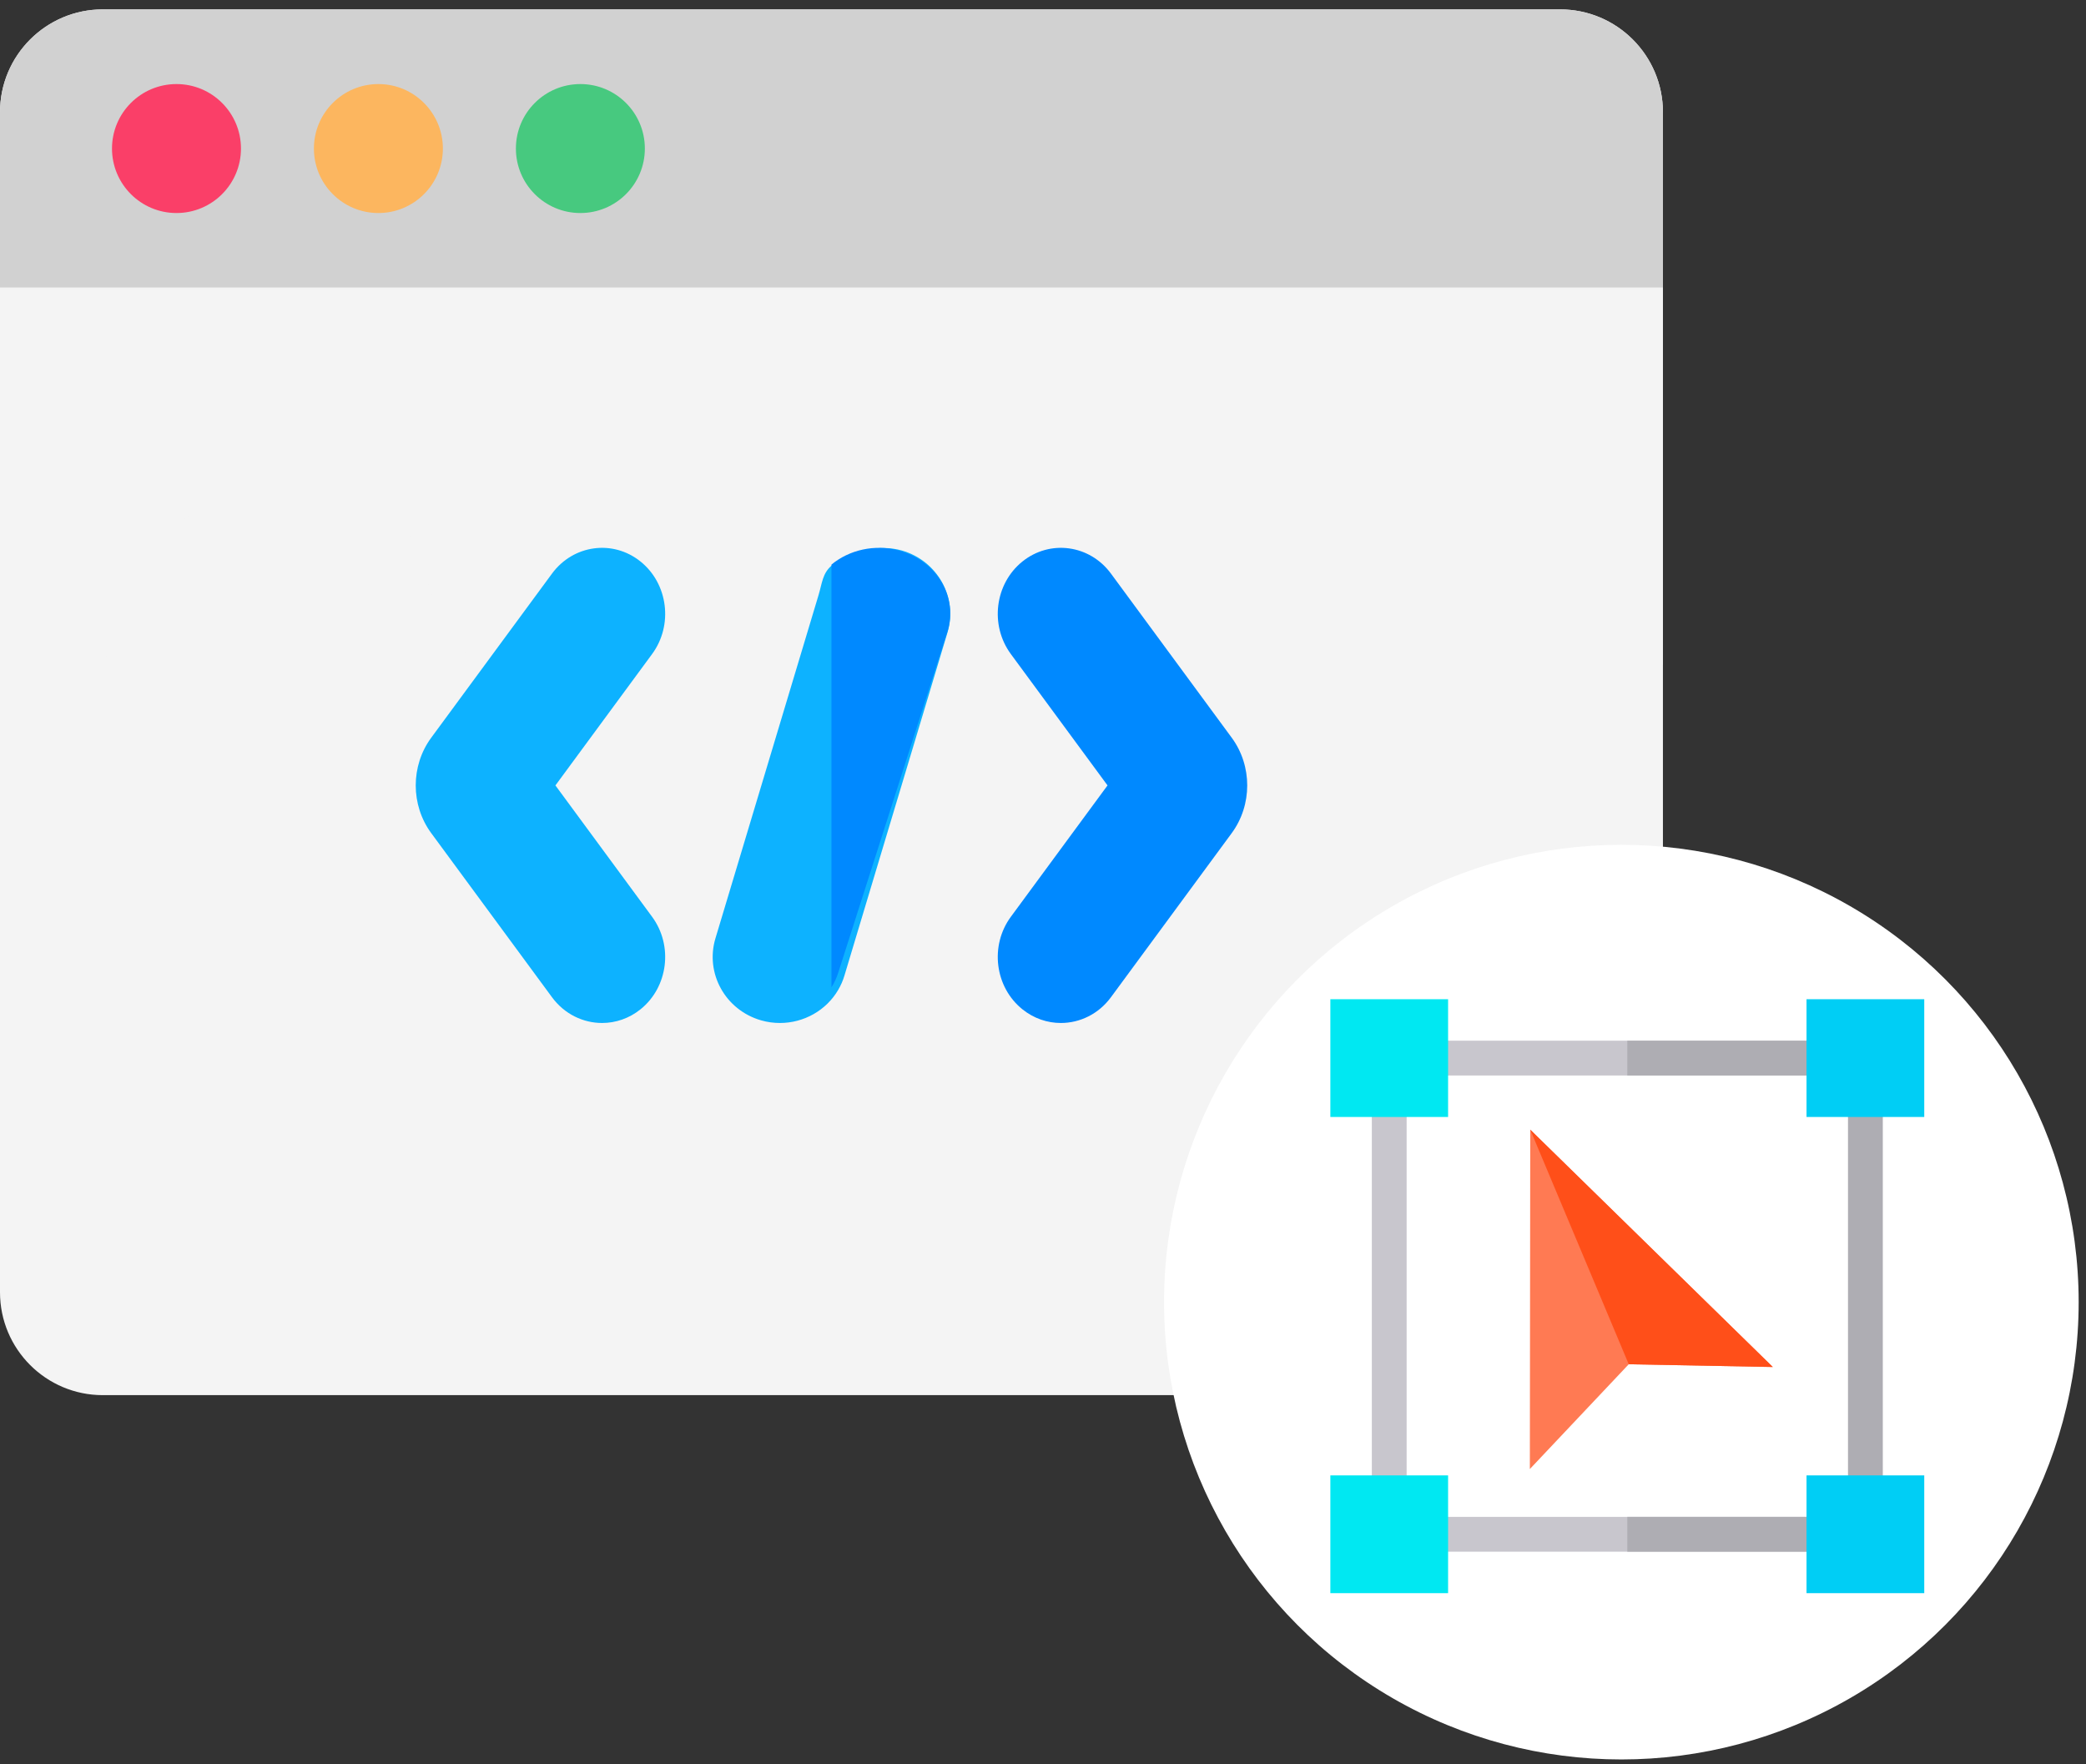
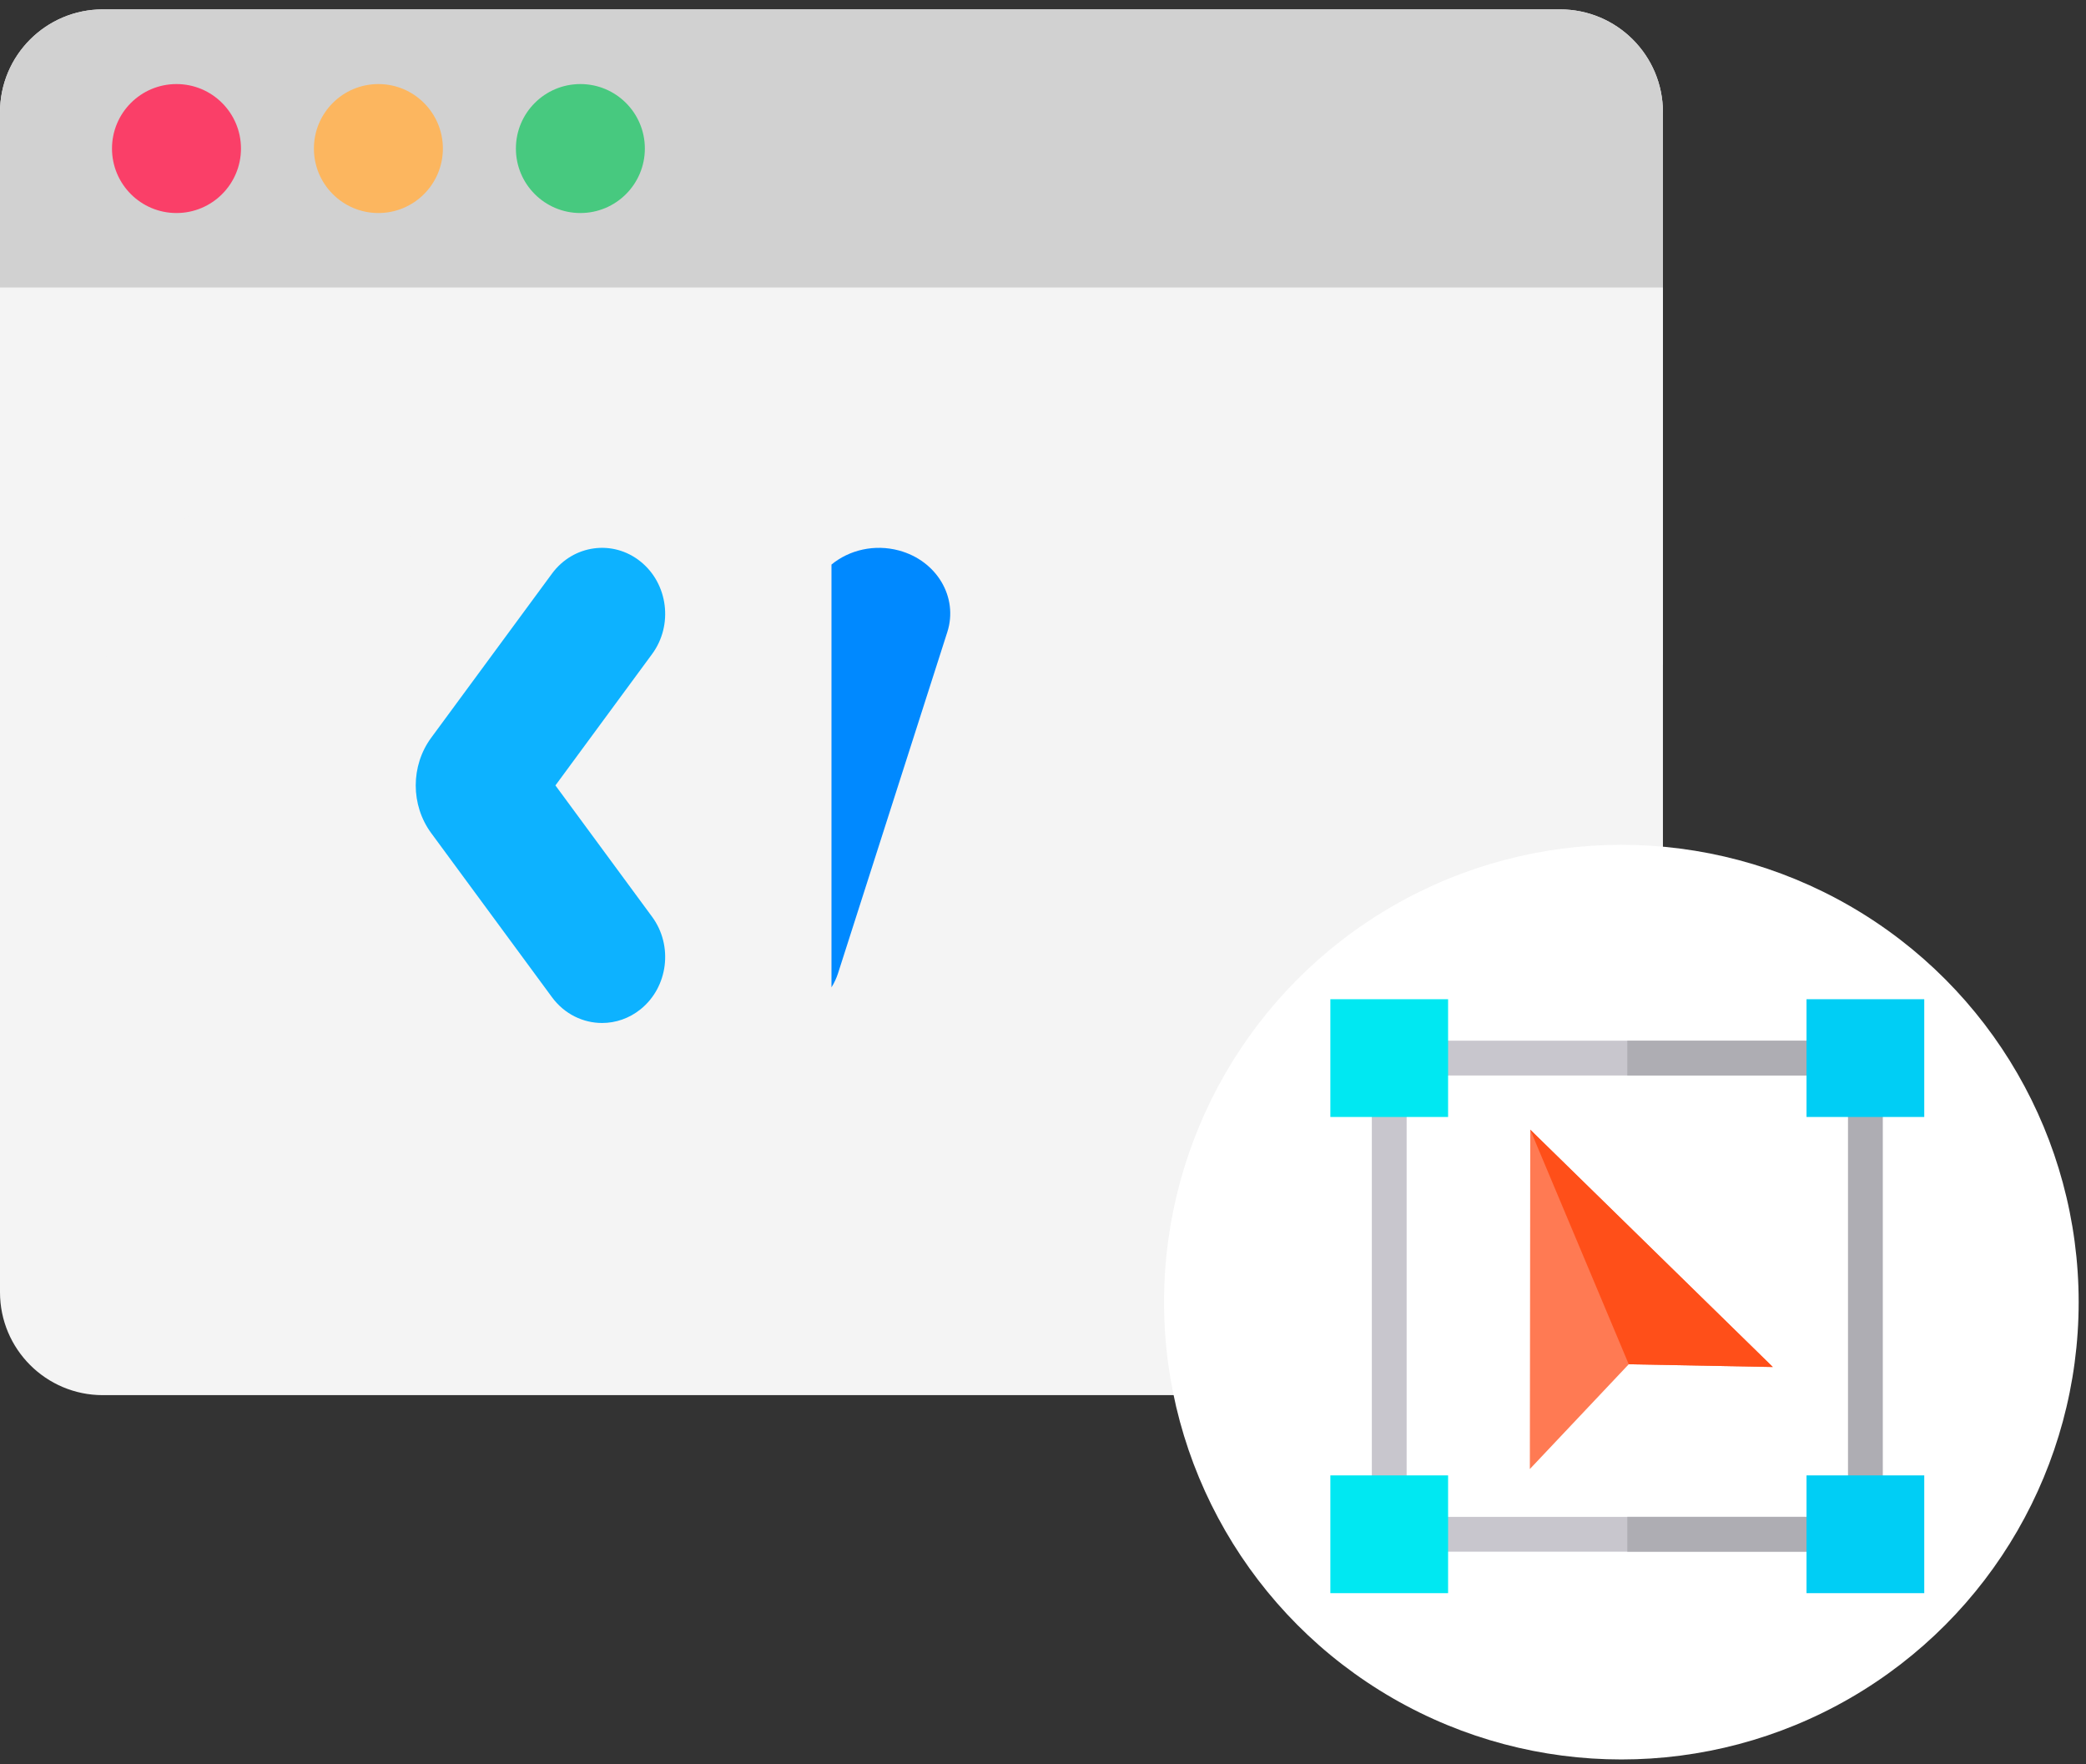
<svg xmlns="http://www.w3.org/2000/svg" width="149" height="126" viewBox="0 0 149 126" fill="none">
  <rect x="0" y="0" width="149" height="126" fill="#333333" stroke="none" />
  <path d="M118.781 8.018V92.301C118.781 96.359 115.491 99.649 111.433 99.649H7.345C3.289 99.649 0 96.359 0 92.301V8.018C0 3.96 3.289 0.67 7.345 0.67H111.433C115.491 0.67 118.781 3.96 118.781 8.018Z" fill="#F4F4F4" />
  <path d="M118.781 8.018V20.548H0V8.018C0 3.96 3.289 0.67 7.345 0.67H111.433C115.491 0.67 118.781 3.96 118.781 8.018Z" fill="#D1D1D1" />
  <path d="M118.781 20.548V47.475H36C33.792 47.475 31.848 46.013 31.237 43.889L30.056 39.788C29.443 37.664 27.501 36.203 25.293 36.203H15.977C13.769 36.203 11.825 37.664 11.214 39.788L10.033 43.889C9.42 46.013 7.478 47.475 5.27 47.475H0V20.548H118.781Z" fill="#F4F4F4" />
  <path d="M12.606 15.216C15.149 15.216 17.212 13.154 17.212 10.61C17.212 8.066 15.149 6.004 12.606 6.004C10.062 6.004 8 8.066 8 10.61C8 13.154 10.062 15.216 12.606 15.216Z" fill="#FA3F68" />
  <path d="M41.455 15.216C43.999 15.216 46.061 13.154 46.061 10.61C46.061 8.066 43.999 6.004 41.455 6.004C38.912 6.004 36.85 8.066 36.85 10.61C36.85 13.154 38.912 15.216 41.455 15.216Z" fill="#47C97F" />
  <path d="M27.028 15.216C29.571 15.216 31.634 13.154 31.634 10.61C31.634 8.066 29.571 6.004 27.028 6.004C24.484 6.004 22.422 8.066 22.422 10.61C22.422 13.154 24.484 15.216 27.028 15.216Z" fill="#FCB65F" />
  <path d="M43.006 73.067C41.653 73.067 40.317 72.434 39.428 71.227L30.802 59.506C29.326 57.499 29.326 54.697 30.802 52.691L39.428 40.97C40.946 38.907 43.778 38.52 45.752 40.107C47.726 41.694 48.096 44.654 46.577 46.717L39.673 56.099L46.577 65.48C48.096 67.543 47.726 70.503 45.752 72.09C44.933 72.748 43.966 73.067 43.006 73.067Z" fill="#0DB2FF" />
-   <path d="M75.776 73.067C74.816 73.067 73.849 72.748 73.03 72.09C71.056 70.503 70.686 67.543 72.205 65.48L79.109 56.098L72.205 46.717C70.686 44.653 71.056 41.694 73.03 40.106C75.004 38.521 77.834 38.906 79.354 40.969L87.98 52.691C89.456 54.697 89.456 57.499 87.98 59.506L79.354 71.227C78.466 72.434 77.127 73.067 75.776 73.067V73.067Z" fill="#0089FF" />
-   <path d="M67.678 45.176L60.316 69.686C60.207 70.048 60.056 70.39 59.871 70.704C59.016 72.169 57.415 73.067 55.713 73.067C55.262 73.067 54.804 73.007 54.353 72.876C51.807 72.137 50.354 69.516 51.103 67.022L58.465 42.513C58.728 41.639 58.747 40.964 59.391 40.402C60.587 39.349 62.774 38.845 64.428 39.323C66.974 40.062 68.427 42.682 67.678 45.176Z" fill="#0DB2FF" />
  <path d="M59.862 69.509C59.747 69.869 59.587 70.209 59.391 70.522V40.325C60.659 39.278 62.468 38.847 64.222 39.322C66.92 40.056 68.46 42.662 67.666 45.142L59.862 69.509Z" fill="#0089FF" />
  <circle cx="115.811" cy="93.005" r="32.665" fill="white" />
  <g clip-path="url(#clip0)">
    <path d="M97.988 78.537H100.474V106.252H97.988V78.537Z" fill="#C8C6CD" />
    <path d="M132 78.537H134.486V106.252H132V78.537Z" fill="#AEADB3" />
    <path d="M102.191 74.332H130.279V76.818H102.191V74.332Z" fill="#C8C6CD" />
    <path d="M102.191 108.344H130.279V110.83H102.191V108.344Z" fill="#C8C6CD" />
    <path d="M95.025 71.37H103.435V79.78H95.025V71.37Z" fill="#00E8F2" />
    <path d="M95.025 105.382H103.435V113.792H95.025V105.382Z" fill="#00E8F2" />
-     <path d="M126.63 97.639L116.339 97.443L109.275 104.927L109.303 81.29L109.304 80.687L126.63 97.639Z" fill="#FF7A53" />
+     <path d="M126.63 97.639L116.339 97.443L109.275 104.927L109.304 80.687L126.63 97.639Z" fill="#FF7A53" />
    <path d="M126.63 97.639L116.339 97.443L109.303 80.687L126.63 97.639Z" fill="#FF4F19" />
    <path d="M116.236 74.332H130.28V76.818H116.236V74.332Z" fill="#AEADB3" />
    <path d="M116.236 108.344H130.28V110.83H116.236V108.344Z" fill="#AEADB3" />
    <path d="M129.037 71.37H137.447V79.78H129.037V71.37Z" fill="#00CEF5" />
    <path d="M129.037 105.382H137.447V113.792H129.037V105.382Z" fill="#00CEF5" />
  </g>
  <defs>
    <clipPath id="clip0">
      <rect width="42.422" height="42.422" fill="white" transform="translate(95.025 71.37)" />
    </clipPath>
  </defs>
</svg>